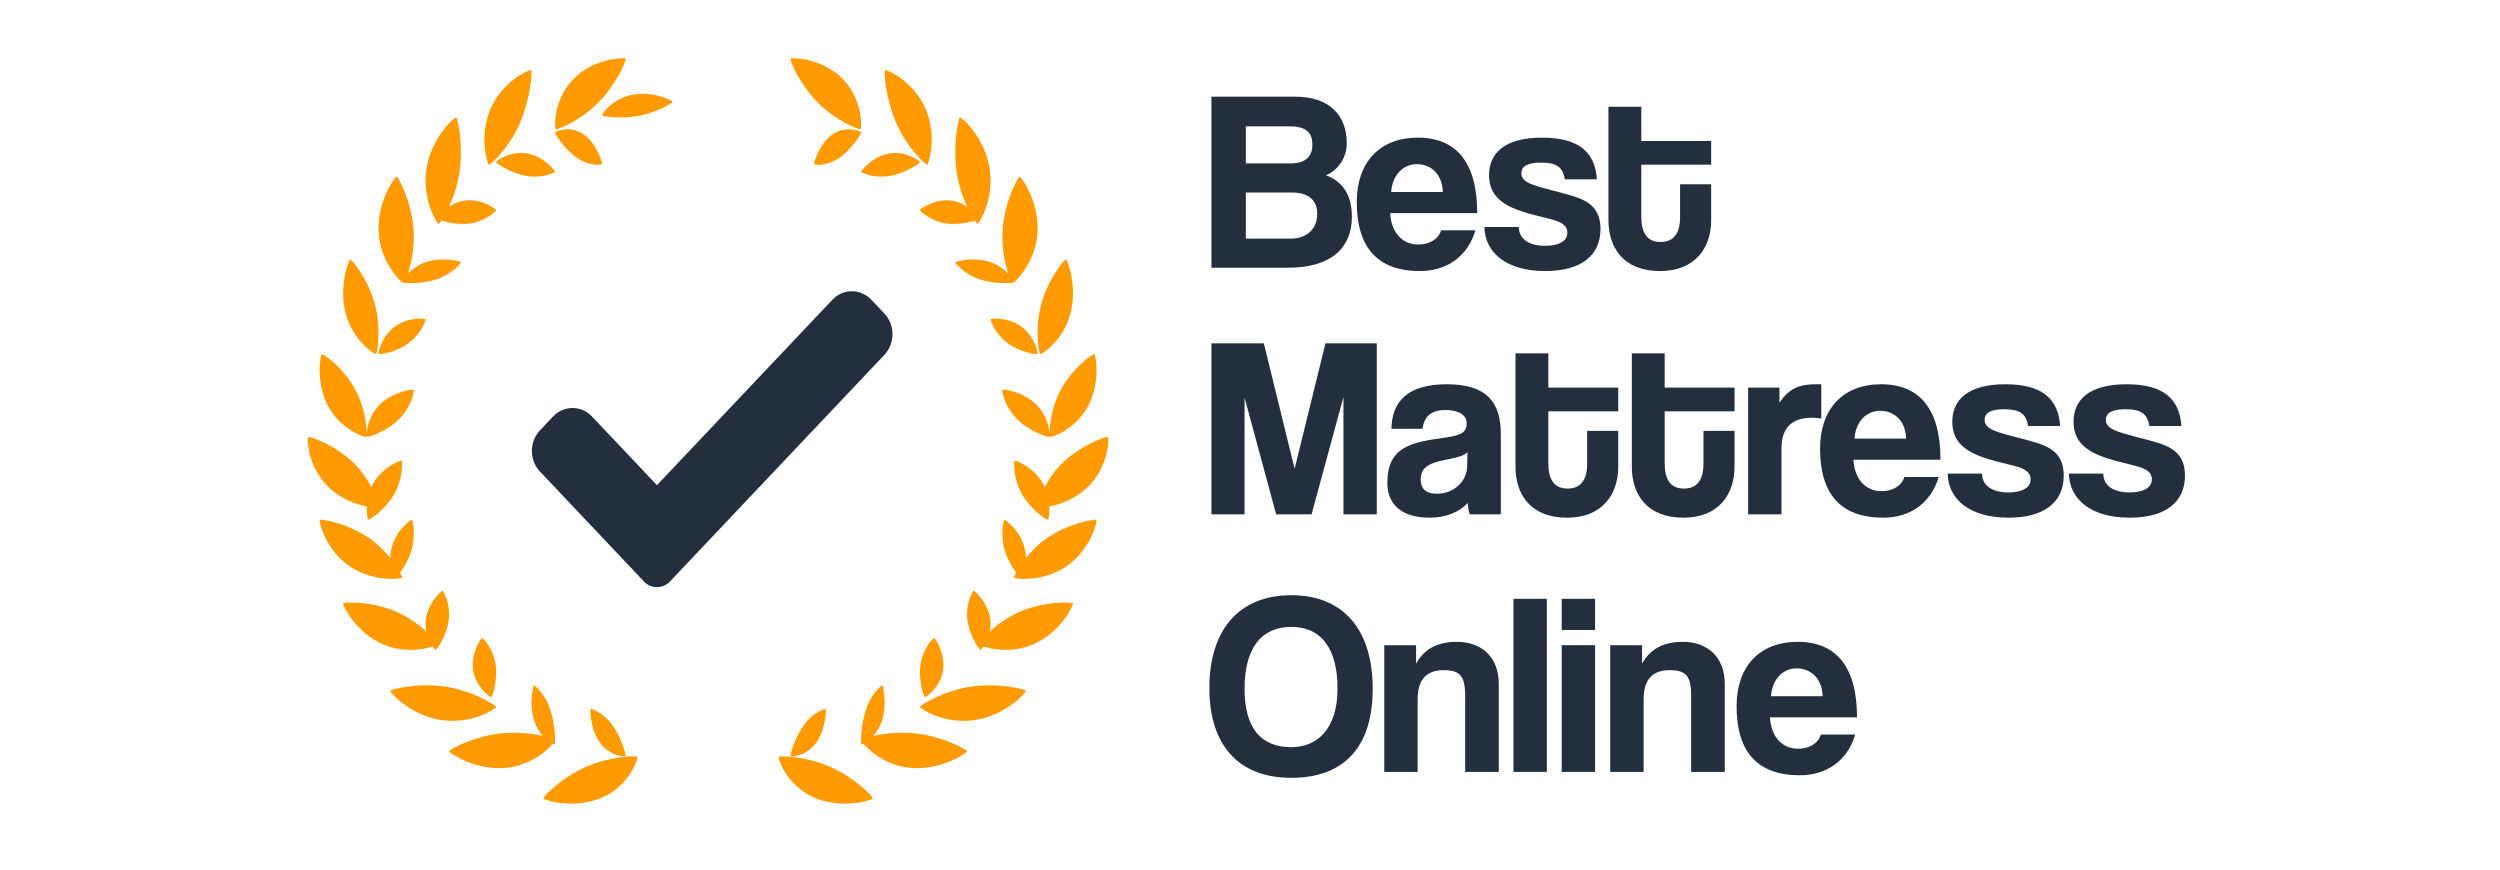
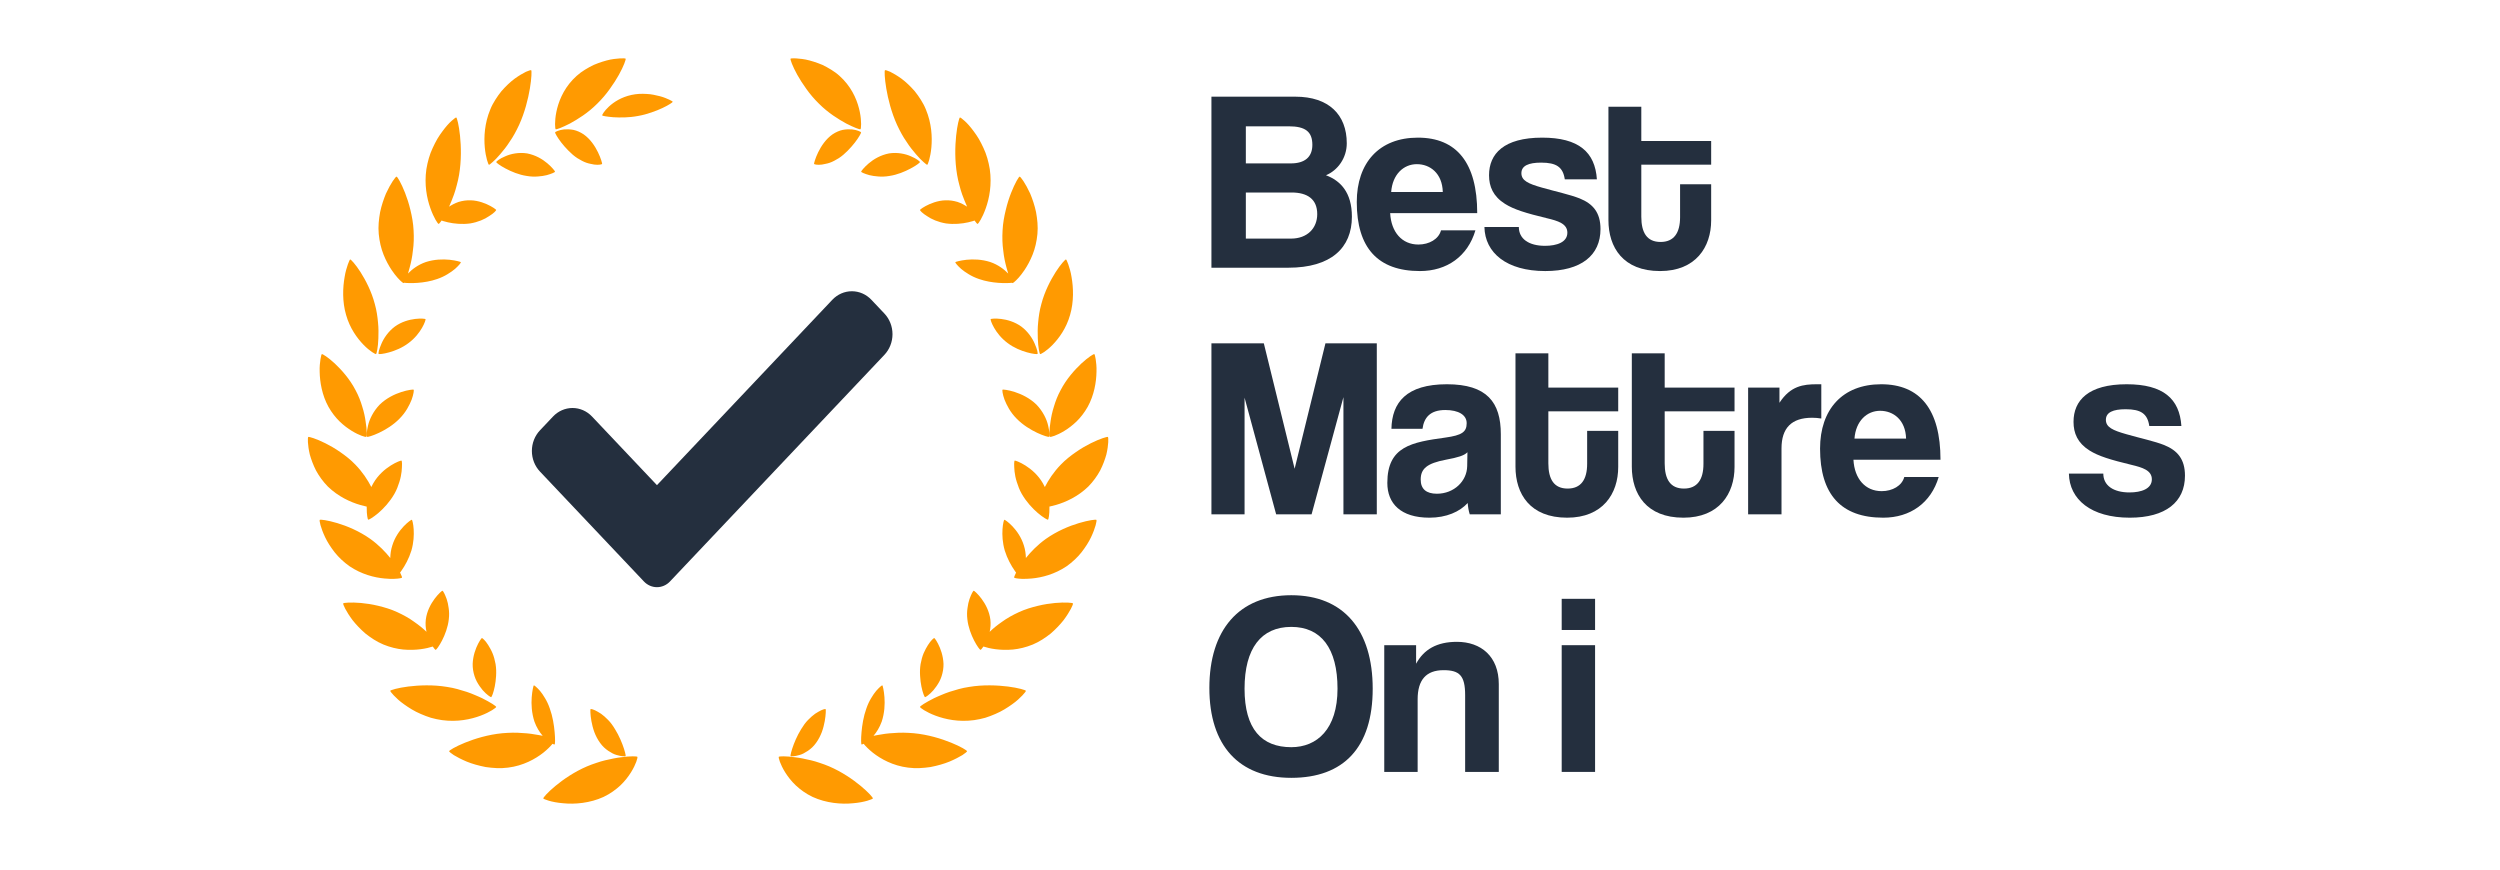
<svg xmlns="http://www.w3.org/2000/svg" width="161" height="56" viewBox="0 0 161 56" fill="none">
  <g clip-path="url(#clip0_1_10318)">
    <path d="M41.047 48.74C41.078 48.787 40.966 49.209 40.635 49.741C40.468 50.005 40.244 50.305 39.953 50.58C39.662 50.85 39.3 51.118 38.866 51.323C38 51.721 37.009 51.808 36.265 51.729C35.511 51.67 35.009 51.465 34.989 51.423C34.949 51.325 36.175 50.053 37.797 49.357C38.002 49.267 38.201 49.2 38.399 49.133C38.598 49.063 38.791 49.007 38.977 48.962C39.071 48.94 39.162 48.92 39.251 48.903C39.341 48.882 39.429 48.862 39.515 48.845C39.686 48.811 39.848 48.786 39.998 48.769C40.598 48.685 41.022 48.7 41.047 48.74ZM34.777 44.494C34.881 44.614 34.991 44.78 35.101 44.965C35.212 45.148 35.319 45.368 35.408 45.63C35.592 46.134 35.68 46.703 35.719 47.152C35.761 47.592 35.747 47.919 35.721 47.943C35.712 47.952 35.661 47.94 35.581 47.902C35.456 48.056 35.256 48.263 34.986 48.477C34.479 48.875 33.7 49.315 32.715 49.435C32.221 49.502 31.737 49.463 31.275 49.397C30.827 49.31 30.402 49.19 30.053 49.046C29.707 48.9 29.421 48.748 29.223 48.628C29.031 48.502 28.925 48.407 28.923 48.381C28.916 48.278 30.525 47.394 32.349 47.22C32.576 47.203 32.802 47.187 33.019 47.185C33.235 47.182 33.442 47.191 33.639 47.208C34.041 47.224 34.398 47.284 34.707 47.34C34.792 47.354 34.873 47.369 34.949 47.385C34.747 47.156 34.553 46.844 34.418 46.471C34.236 45.914 34.208 45.352 34.242 44.905C34.276 44.459 34.355 44.154 34.375 44.139C34.4 44.118 34.566 44.256 34.777 44.494ZM38.5 45.839C38.63 45.908 38.777 46.006 38.929 46.142C39.08 46.283 39.24 46.427 39.393 46.636C39.469 46.739 39.541 46.848 39.608 46.961C39.675 47.07 39.737 47.177 39.795 47.289C39.911 47.511 40.008 47.736 40.085 47.938C40.239 48.343 40.31 48.66 40.291 48.693C40.278 48.719 40.034 48.721 39.705 48.62C39.54 48.577 39.356 48.476 39.172 48.353C38.989 48.228 38.805 48.068 38.647 47.843C38.487 47.624 38.365 47.383 38.275 47.146C38.185 46.899 38.126 46.655 38.087 46.44C38.01 46.01 38.013 45.69 38.029 45.668C38.047 45.641 38.242 45.685 38.5 45.839ZM28.794 44.238C29.26 44.306 29.667 44.433 30.053 44.555C30.243 44.618 30.42 44.688 30.584 44.759C30.748 44.83 30.907 44.894 31.047 44.963C31.327 45.101 31.55 45.235 31.712 45.331C31.87 45.431 31.956 45.506 31.955 45.527C31.954 45.623 30.444 46.649 28.464 46.376C28.22 46.341 27.979 46.289 27.748 46.224C27.523 46.153 27.305 46.07 27.098 45.979C26.678 45.802 26.327 45.575 26.029 45.363C25.727 45.154 25.51 44.94 25.357 44.782C25.205 44.622 25.127 44.513 25.133 44.488C25.143 44.444 25.608 44.298 26.293 44.212C26.973 44.129 27.884 44.085 28.794 44.238ZM31.034 41.089C31.065 41.084 31.255 41.246 31.441 41.543C31.532 41.694 31.636 41.866 31.72 42.071C31.805 42.274 31.869 42.515 31.915 42.766C31.957 43.022 31.963 43.282 31.948 43.531C31.933 43.778 31.904 44.004 31.863 44.206C31.783 44.607 31.669 44.886 31.631 44.898C31.604 44.906 31.351 44.751 31.085 44.447C30.956 44.292 30.82 44.103 30.705 43.888C30.59 43.672 30.509 43.416 30.466 43.149C30.446 43.014 30.437 42.883 30.44 42.753C30.445 42.621 30.459 42.493 30.481 42.37C30.524 42.125 30.595 41.903 30.672 41.714C30.826 41.339 31.005 41.096 31.034 41.089ZM28.493 38.041C28.53 38.041 28.65 38.256 28.766 38.58C28.822 38.743 28.867 38.942 28.894 39.161C28.926 39.377 28.935 39.618 28.903 39.878C28.793 40.902 28.135 41.849 28.058 41.851C28.039 41.855 27.962 41.777 27.868 41.637C27.678 41.7 27.406 41.769 27.079 41.81C26.758 41.851 26.381 41.867 25.97 41.83C25.563 41.789 25.133 41.688 24.693 41.508C24.258 41.326 23.876 41.07 23.533 40.798C23.208 40.517 22.927 40.218 22.706 39.939C22.282 39.372 22.072 38.908 22.103 38.859C22.126 38.816 22.586 38.773 23.253 38.832C23.584 38.863 23.963 38.918 24.357 39.014C24.75 39.109 25.176 39.234 25.577 39.419C25.979 39.604 26.354 39.811 26.662 40.038C26.977 40.256 27.251 40.477 27.467 40.688C27.412 40.446 27.389 40.178 27.422 39.897C27.557 38.817 28.438 38.041 28.493 38.041ZM26.522 33.47C26.577 33.495 26.793 34.43 26.494 35.456C26.334 35.976 26.083 36.428 25.849 36.759C25.82 36.8 25.792 36.84 25.764 36.877C25.773 36.891 25.78 36.905 25.786 36.918C25.867 37.077 25.9 37.181 25.888 37.2C25.869 37.228 25.684 37.267 25.39 37.277C25.38 37.279 25.379 37.279 25.379 37.279C25.206 37.283 24.995 37.278 24.758 37.255C24.106 37.196 23.279 36.985 22.51 36.466C22.139 36.203 21.808 35.892 21.55 35.566C21.297 35.239 21.084 34.907 20.94 34.602C20.65 33.992 20.552 33.519 20.593 33.48C20.627 33.445 21.08 33.497 21.718 33.687C22.354 33.877 23.137 34.203 23.853 34.709C24.39 35.096 24.813 35.534 25.134 35.935L25.134 35.925C25.142 35.673 25.175 35.406 25.262 35.137C25.586 34.064 26.48 33.456 26.522 33.47ZM20.954 28.546C21.253 28.696 21.585 28.885 21.913 29.115C22.246 29.344 22.588 29.612 22.885 29.922C23.352 30.403 23.682 30.913 23.914 31.365L23.93 31.329L24.037 31.127C24.649 30.056 25.809 29.634 25.858 29.662C25.873 29.67 25.888 29.745 25.89 29.868C25.892 29.93 25.89 30.004 25.884 30.087C25.882 30.171 25.876 30.263 25.864 30.364C25.841 30.564 25.797 30.796 25.718 31.043C25.641 31.289 25.547 31.547 25.398 31.807C25.099 32.326 24.708 32.745 24.366 33.037C24.025 33.328 23.744 33.485 23.708 33.469C23.68 33.456 23.611 33.143 23.617 32.695C23.617 32.673 23.617 32.65 23.618 32.627C23.494 32.599 23.355 32.565 23.208 32.522C22.56 32.337 21.776 31.975 21.115 31.335C20.8 31.014 20.544 30.656 20.351 30.299C20.168 29.941 20.04 29.585 19.951 29.269C19.802 28.636 19.81 28.169 19.853 28.14C19.89 28.113 20.356 28.247 20.954 28.546ZM20.726 22.805C20.763 22.784 21.123 23.003 21.559 23.408C21.988 23.813 22.521 24.401 22.894 25.121C23.092 25.483 23.229 25.846 23.33 26.189C23.44 26.534 23.507 26.858 23.545 27.141C23.644 27.706 23.621 28.108 23.588 28.132C23.545 28.161 23.154 28.053 22.661 27.752C22.414 27.602 22.142 27.402 21.875 27.145C21.612 26.889 21.366 26.576 21.154 26.201C20.738 25.451 20.598 24.601 20.587 23.945C20.573 23.615 20.609 23.337 20.638 23.136C20.669 22.936 20.705 22.816 20.726 22.805ZM26.641 25.094C26.664 25.114 26.641 25.378 26.511 25.735C26.368 26.09 26.146 26.543 25.732 26.958C24.929 27.786 23.704 28.179 23.633 28.133C23.606 28.116 23.601 27.817 23.701 27.409C23.791 27.001 24.04 26.488 24.448 26.062C24.881 25.637 25.418 25.384 25.848 25.245C26.279 25.105 26.619 25.076 26.641 25.094ZM24.138 19.579C24.256 19.995 24.31 20.393 24.344 20.767C24.384 21.143 24.376 21.485 24.367 21.784C24.349 22.379 24.252 22.783 24.222 22.802C24.18 22.823 23.818 22.622 23.413 22.206C23.008 21.79 22.531 21.143 22.288 20.282C22.036 19.42 22.073 18.518 22.193 17.843C22.245 17.503 22.335 17.226 22.402 17.027C22.471 16.83 22.529 16.715 22.551 16.708C22.59 16.696 22.885 17.004 23.216 17.521C23.541 18.036 23.925 18.759 24.138 19.579ZM25.428 21.031C25.007 21.346 24.717 21.776 24.565 22.136C24.485 22.314 24.432 22.473 24.401 22.59C24.374 22.707 24.369 22.782 24.379 22.792C24.404 22.82 24.681 22.798 25.058 22.692C25.437 22.587 25.909 22.399 26.312 22.091C27.136 21.483 27.436 20.604 27.405 20.551C27.369 20.509 26.295 20.406 25.428 21.031ZM25.538 11.375C25.586 11.373 25.834 11.777 26.085 12.418C26.21 12.736 26.334 13.112 26.43 13.519C26.53 13.929 26.613 14.378 26.635 14.836C26.663 15.297 26.648 15.74 26.591 16.134C26.551 16.538 26.473 16.898 26.39 17.204C26.354 17.356 26.314 17.494 26.275 17.616C26.532 17.348 26.917 17.049 27.431 16.873C27.976 16.698 28.527 16.686 28.95 16.729C29.376 16.774 29.667 16.864 29.68 16.885C29.695 16.911 29.557 17.093 29.305 17.316C29.178 17.428 29.009 17.542 28.82 17.658C28.631 17.774 28.407 17.883 28.147 17.971C27.317 18.262 26.364 18.253 26.023 18.209C26.015 18.223 26.007 18.23 26.003 18.232C25.991 18.234 25.963 18.22 25.923 18.191C25.905 18.185 25.896 18.181 25.893 18.177C25.892 18.175 25.891 18.172 25.891 18.169C25.748 18.054 25.488 17.787 25.225 17.394C25.042 17.121 24.855 16.785 24.699 16.392C24.543 15.999 24.438 15.559 24.391 15.069C24.345 14.579 24.4 14.106 24.48 13.658C24.572 13.216 24.714 12.814 24.855 12.47C25.164 11.797 25.479 11.37 25.538 11.375ZM29.381 7.566C29.476 7.593 29.876 9.435 29.564 11.263C29.525 11.494 29.474 11.712 29.417 11.92C29.364 12.134 29.303 12.335 29.237 12.524C29.132 12.807 29.028 13.075 28.921 13.31L29.029 13.241L29.187 13.153C29.296 13.098 29.41 13.046 29.532 13.005C29.657 12.967 29.787 12.938 29.921 12.919C30.19 12.884 30.448 12.895 30.689 12.941C30.933 12.989 31.154 13.065 31.34 13.147C31.712 13.31 31.949 13.493 31.955 13.521C31.961 13.555 31.796 13.739 31.499 13.918C31.215 14.117 30.788 14.304 30.281 14.389C29.762 14.46 29.249 14.408 28.849 14.318C28.741 14.294 28.642 14.268 28.555 14.241L28.435 14.202L28.4 14.255C28.322 14.365 28.266 14.424 28.249 14.422C28.196 14.417 27.938 14.036 27.715 13.404C27.488 12.769 27.317 11.887 27.458 10.899C27.537 10.415 27.671 9.938 27.864 9.532C27.958 9.326 28.059 9.131 28.162 8.949C28.267 8.768 28.382 8.609 28.49 8.461C28.707 8.165 28.914 7.932 29.081 7.786C29.245 7.636 29.357 7.559 29.381 7.566ZM33.944 9.879C34.489 9.984 34.936 10.25 35.252 10.519C35.568 10.787 35.747 11.029 35.746 11.057C35.744 11.092 35.534 11.189 35.213 11.279C35.052 11.324 34.854 11.346 34.64 11.365C34.426 11.383 34.186 11.377 33.927 11.332C33.417 11.258 32.924 11.049 32.557 10.852C32.194 10.662 31.957 10.475 31.955 10.436C31.953 10.406 32.169 10.216 32.537 10.067C32.895 9.904 33.412 9.797 33.944 9.879ZM36.931 8.365C37.145 8.411 37.371 8.509 37.584 8.651C38.45 9.253 38.794 10.501 38.777 10.558C38.766 10.584 38.565 10.638 38.271 10.599C38.198 10.59 38.118 10.571 38.034 10.552C37.95 10.537 37.862 10.514 37.769 10.482C37.585 10.421 37.383 10.309 37.18 10.184C36.976 10.051 36.783 9.883 36.609 9.704C36.434 9.525 36.28 9.354 36.15 9.184C35.891 8.85 35.737 8.565 35.746 8.523C35.753 8.495 35.987 8.368 36.338 8.333C36.514 8.321 36.718 8.325 36.931 8.365ZM34.208 4.521C34.289 4.576 34.165 6.432 33.43 8.045C33.242 8.446 33.04 8.82 32.825 9.122C32.621 9.447 32.404 9.706 32.214 9.93C32.026 10.156 31.852 10.327 31.72 10.44C31.592 10.559 31.506 10.62 31.487 10.612C31.402 10.579 30.83 8.836 31.575 7.048C31.665 6.821 31.778 6.618 31.9 6.424C32.021 6.23 32.153 6.047 32.289 5.877C32.57 5.554 32.866 5.274 33.145 5.067C33.426 4.865 33.681 4.717 33.87 4.624C34.062 4.538 34.187 4.507 34.208 4.521ZM40.29 3.779C40.321 3.814 40.171 4.253 39.856 4.818C39.699 5.103 39.501 5.41 39.269 5.732C39.036 6.059 38.768 6.377 38.463 6.675C37.855 7.285 37.21 7.675 36.704 7.955C36.195 8.215 35.822 8.355 35.785 8.322C35.71 8.268 35.608 6.49 36.887 5.129C37.047 4.964 37.218 4.804 37.398 4.673C37.579 4.543 37.766 4.427 37.955 4.324C38.05 4.273 38.144 4.225 38.239 4.179C38.333 4.138 38.428 4.102 38.521 4.067C38.707 3.999 38.889 3.942 39.059 3.896C39.402 3.8 39.703 3.779 39.921 3.761C40.139 3.748 40.274 3.759 40.29 3.779ZM41.642 6.05C41.722 6.055 41.8 6.061 41.876 6.069C41.952 6.079 42.025 6.092 42.097 6.105C42.24 6.133 42.376 6.164 42.502 6.197C42.755 6.263 42.954 6.353 43.099 6.418C43.242 6.485 43.323 6.537 43.326 6.553C43.333 6.582 43.075 6.764 42.664 6.956C42.459 7.054 42.219 7.15 41.952 7.241C41.683 7.336 41.394 7.414 41.09 7.468C40.477 7.585 39.923 7.573 39.498 7.55C39.079 7.515 38.79 7.463 38.779 7.433C38.752 7.378 39.348 6.402 40.666 6.114C40.829 6.081 40.996 6.054 41.16 6.046C41.322 6.038 41.484 6.041 41.642 6.05ZM51.203 48.769C51.353 48.786 51.515 48.811 51.687 48.845C51.772 48.862 51.86 48.882 51.95 48.903C52.039 48.92 52.131 48.94 52.224 48.962C52.41 49.007 52.603 49.063 52.802 49.133C52.999 49.2 53.2 49.267 53.404 49.357C55.026 50.053 56.252 51.325 56.213 51.423C56.192 51.465 55.69 51.67 54.937 51.729C54.192 51.808 53.201 51.721 52.335 51.323C51.901 51.118 51.539 50.85 51.249 50.58C50.957 50.305 50.733 50.005 50.566 49.741C50.235 49.209 50.124 48.787 50.154 48.74C50.179 48.7 50.603 48.685 51.203 48.769ZM56.826 44.139C56.846 44.154 56.926 44.459 56.959 44.905C56.993 45.352 56.966 45.914 56.783 46.471C56.648 46.844 56.454 47.156 56.254 47.387C56.328 47.369 56.409 47.354 56.494 47.34C56.803 47.284 57.16 47.224 57.562 47.208C57.759 47.191 57.966 47.182 58.182 47.185C58.399 47.187 58.626 47.203 58.852 47.22C60.676 47.394 62.285 48.278 62.278 48.381C62.277 48.407 62.171 48.502 61.978 48.628C61.78 48.748 61.494 48.9 61.148 49.046C60.799 49.19 60.374 49.31 59.926 49.397C59.464 49.463 58.981 49.502 58.486 49.435C57.502 49.315 56.722 48.875 56.215 48.477C55.946 48.263 55.746 48.057 55.619 47.901C55.54 47.94 55.489 47.952 55.48 47.943C55.455 47.919 55.44 47.592 55.482 47.152C55.521 46.703 55.609 46.134 55.793 45.63C55.882 45.368 55.989 45.148 56.1 44.965C56.211 44.78 56.32 44.614 56.425 44.494C56.635 44.256 56.801 44.118 56.826 44.139ZM53.173 45.668C53.188 45.69 53.191 46.01 53.114 46.44C53.075 46.655 53.016 46.899 52.926 47.146C52.835 47.383 52.714 47.624 52.554 47.843C52.396 48.068 52.212 48.228 52.029 48.353C51.845 48.476 51.661 48.577 51.496 48.62C51.167 48.721 50.923 48.719 50.91 48.693C50.892 48.66 50.962 48.343 51.116 47.938C51.193 47.736 51.29 47.511 51.406 47.289C51.464 47.177 51.526 47.07 51.593 46.961C51.66 46.848 51.732 46.739 51.808 46.636C51.961 46.427 52.121 46.283 52.272 46.142C52.424 46.006 52.571 45.908 52.701 45.839C52.959 45.685 53.154 45.641 53.173 45.668ZM64.909 44.212C65.593 44.298 66.058 44.444 66.068 44.488C66.074 44.513 65.996 44.622 65.844 44.782C65.691 44.94 65.474 45.154 65.172 45.363C64.874 45.575 64.523 45.802 64.103 45.979C63.896 46.07 63.678 46.153 63.453 46.224C63.222 46.289 62.981 46.341 62.737 46.376C60.757 46.649 59.247 45.623 59.246 45.527C59.245 45.506 59.331 45.431 59.49 45.331C59.651 45.235 59.874 45.101 60.154 44.963C60.294 44.894 60.453 44.83 60.617 44.759C60.781 44.688 60.958 44.618 61.148 44.555C61.534 44.433 61.941 44.306 62.407 44.238C63.318 44.085 64.229 44.129 64.909 44.212ZM60.167 41.089C60.196 41.096 60.375 41.339 60.529 41.714C60.606 41.903 60.677 42.125 60.72 42.37C60.742 42.493 60.757 42.621 60.762 42.753C60.764 42.883 60.755 43.014 60.735 43.149C60.692 43.416 60.611 43.672 60.496 43.888C60.381 44.103 60.245 44.292 60.115 44.447C59.85 44.751 59.597 44.906 59.57 44.898C59.533 44.886 59.418 44.607 59.338 44.206C59.297 44.004 59.268 43.778 59.254 43.531C59.238 43.282 59.244 43.022 59.286 42.766C59.332 42.515 59.396 42.274 59.481 42.071C59.566 41.866 59.669 41.694 59.76 41.543C59.946 41.246 60.136 41.084 60.167 41.089ZM62.708 38.041C62.764 38.041 63.644 38.817 63.779 39.897C63.812 40.178 63.789 40.446 63.736 40.689C63.95 40.477 64.224 40.256 64.539 40.038C64.847 39.811 65.223 39.604 65.624 39.419C66.025 39.234 66.451 39.109 66.845 39.014C67.238 38.918 67.617 38.863 67.948 38.832C68.615 38.773 69.075 38.816 69.098 38.859C69.129 38.908 68.919 39.372 68.495 39.939C68.275 40.218 67.994 40.517 67.668 40.798C67.325 41.07 66.944 41.326 66.509 41.508C66.068 41.688 65.638 41.789 65.232 41.83C64.821 41.867 64.443 41.851 64.122 41.81C63.795 41.769 63.523 41.7 63.333 41.636C63.239 41.777 63.162 41.855 63.143 41.851C63.066 41.849 62.408 40.902 62.298 39.878C62.266 39.618 62.275 39.377 62.307 39.161C62.334 38.942 62.379 38.743 62.435 38.58C62.551 38.256 62.671 38.041 62.708 38.041ZM69.483 33.687C70.121 33.497 70.575 33.445 70.608 33.48C70.649 33.519 70.551 33.992 70.261 34.602C70.117 34.907 69.904 35.239 69.651 35.566C69.393 35.892 69.062 36.203 68.692 36.466C67.922 36.985 67.095 37.196 66.443 37.255C66.206 37.278 65.996 37.283 65.822 37.277L65.82 37.279C65.517 37.267 65.332 37.228 65.313 37.2C65.301 37.181 65.334 37.077 65.415 36.918C65.421 36.905 65.428 36.891 65.435 36.878C65.409 36.84 65.381 36.8 65.352 36.759C65.119 36.428 64.868 35.976 64.707 35.456C64.409 34.43 64.625 33.495 64.679 33.47C64.721 33.456 65.615 34.064 65.94 35.137C66.026 35.406 66.059 35.673 66.067 35.925L66.067 35.935C66.388 35.534 66.811 35.096 67.348 34.709C68.064 34.203 68.847 33.877 69.483 33.687ZM71.349 28.14C71.391 28.169 71.399 28.636 71.25 29.269C71.162 29.585 71.033 29.941 70.851 30.299C70.657 30.656 70.401 31.014 70.086 31.335C69.425 31.975 68.641 32.337 67.993 32.522C67.846 32.565 67.707 32.599 67.58 32.626C67.584 32.65 67.584 32.673 67.584 32.695C67.59 33.143 67.522 33.456 67.494 33.469C67.457 33.485 67.176 33.328 66.835 33.037C66.493 32.745 66.102 32.326 65.802 31.807C65.654 31.547 65.56 31.289 65.483 31.043C65.404 30.796 65.359 30.564 65.337 30.364C65.325 30.263 65.319 30.171 65.317 30.087C65.311 30.004 65.309 29.93 65.311 29.868C65.314 29.745 65.328 29.67 65.343 29.662C65.392 29.634 66.552 30.056 67.164 31.127C67.211 31.205 67.252 31.285 67.288 31.365C67.519 30.913 67.849 30.403 68.316 29.922C68.613 29.612 68.955 29.344 69.288 29.115C69.616 28.885 69.948 28.696 70.247 28.546C70.845 28.247 71.311 28.113 71.349 28.14ZM70.475 22.805C70.496 22.816 70.532 22.936 70.563 23.136C70.592 23.337 70.628 23.615 70.614 23.945C70.604 24.601 70.463 25.451 70.047 26.201C69.835 26.576 69.589 26.889 69.326 27.145C69.059 27.402 68.787 27.602 68.54 27.752C68.047 28.053 67.656 28.161 67.613 28.132C67.58 28.108 67.557 27.706 67.656 27.141C67.694 26.858 67.761 26.534 67.871 26.189C67.972 25.846 68.109 25.483 68.307 25.121C68.68 24.401 69.213 23.813 69.642 23.408C70.079 23.003 70.438 22.784 70.475 22.805ZM65.353 25.245C65.783 25.384 66.32 25.637 66.753 26.062C67.162 26.488 67.41 27.001 67.5 27.409C67.6 27.817 67.595 28.116 67.568 28.133C67.497 28.179 66.272 27.786 65.469 26.958C65.055 26.543 64.833 26.09 64.69 25.735C64.56 25.378 64.537 25.114 64.56 25.094C64.582 25.076 64.921 25.105 65.353 25.245ZM65.773 21.031C66.195 21.346 66.484 21.776 66.636 22.136C66.716 22.314 66.769 22.473 66.8 22.59C66.827 22.707 66.832 22.782 66.822 22.792C66.797 22.82 66.519 22.798 66.144 22.692C65.764 22.587 65.293 22.399 64.889 22.091C64.066 21.483 63.765 20.604 63.797 20.551C63.832 20.509 64.906 20.406 65.773 21.031ZM68.65 16.708C68.672 16.715 68.73 16.83 68.799 17.027C68.866 17.226 68.956 17.503 69.008 17.843C69.128 18.518 69.165 19.42 68.913 20.282C68.671 21.143 68.194 21.79 67.788 22.206C67.383 22.622 67.021 22.823 66.979 22.802C66.949 22.783 66.852 22.379 66.834 21.784C66.825 21.485 66.817 21.143 66.857 20.767C66.891 20.393 66.945 19.995 67.063 19.579C67.276 18.759 67.66 18.036 67.985 17.521C68.316 17.004 68.611 16.696 68.65 16.708ZM65.664 11.375C65.722 11.37 66.037 11.797 66.346 12.47C66.487 12.814 66.629 13.216 66.721 13.658C66.802 14.106 66.856 14.579 66.81 15.069C66.763 15.559 66.658 15.999 66.502 16.392C66.346 16.785 66.159 17.121 65.976 17.394C65.714 17.787 65.453 18.054 65.308 18.169C65.31 18.172 65.309 18.175 65.308 18.177C65.305 18.181 65.296 18.185 65.282 18.189C65.238 18.22 65.21 18.234 65.198 18.232C65.194 18.23 65.187 18.223 65.177 18.21C64.838 18.253 63.885 18.262 63.054 17.971C62.794 17.883 62.57 17.774 62.381 17.658C62.192 17.542 62.023 17.428 61.896 17.316C61.644 17.093 61.507 16.911 61.521 16.885C61.534 16.864 61.825 16.774 62.252 16.729C62.674 16.686 63.225 16.698 63.769 16.873C64.285 17.049 64.671 17.349 64.928 17.617C64.887 17.495 64.848 17.357 64.811 17.204C64.728 16.898 64.65 16.538 64.609 16.134C64.553 15.74 64.538 15.297 64.566 14.836C64.588 14.378 64.671 13.929 64.772 13.519C64.868 13.112 64.991 12.736 65.116 12.418C65.368 11.777 65.616 11.373 65.664 11.375ZM61.82 7.566C61.845 7.559 61.956 7.636 62.12 7.786C62.287 7.932 62.494 8.165 62.711 8.461C62.819 8.609 62.934 8.768 63.039 8.949C63.142 9.131 63.243 9.326 63.337 9.532C63.53 9.938 63.664 10.415 63.743 10.899C63.884 11.887 63.713 12.769 63.486 13.404C63.264 14.036 63.005 14.417 62.952 14.422C62.935 14.424 62.879 14.365 62.801 14.255L62.765 14.202L62.646 14.241C62.559 14.268 62.46 14.294 62.352 14.318C61.953 14.408 61.439 14.46 60.92 14.389C60.413 14.304 59.987 14.117 59.702 13.918C59.405 13.739 59.24 13.555 59.246 13.521C59.252 13.493 59.489 13.31 59.861 13.147C60.047 13.065 60.268 12.989 60.512 12.941C60.753 12.895 61.011 12.884 61.28 12.919C61.414 12.938 61.544 12.967 61.669 13.005C61.791 13.046 61.905 13.098 62.014 13.153C62.108 13.202 62.197 13.254 62.281 13.307C62.173 13.074 62.069 12.807 61.964 12.524C61.898 12.335 61.837 12.134 61.784 11.92C61.727 11.712 61.676 11.494 61.638 11.263C61.325 9.435 61.725 7.593 61.82 7.566ZM58.664 10.067C59.033 10.216 59.248 10.406 59.246 10.436C59.245 10.475 59.007 10.662 58.644 10.852C58.277 11.049 57.783 11.258 57.275 11.332C57.015 11.377 56.775 11.383 56.561 11.365C56.347 11.346 56.149 11.324 55.988 11.279C55.667 11.189 55.457 11.092 55.456 11.057C55.454 11.029 55.633 10.787 55.949 10.519C56.265 10.25 56.713 9.984 57.257 9.879C57.789 9.797 58.306 9.904 58.664 10.067ZM54.863 8.333C55.214 8.368 55.448 8.495 55.455 8.523C55.464 8.565 55.31 8.85 55.051 9.184C54.921 9.354 54.767 9.525 54.593 9.704C54.418 9.883 54.225 10.051 54.021 10.184C53.818 10.309 53.616 10.421 53.432 10.482C53.339 10.514 53.251 10.537 53.167 10.552C53.083 10.571 53.003 10.59 52.93 10.599C52.636 10.638 52.436 10.584 52.424 10.558C52.408 10.501 52.751 9.253 53.617 8.651C53.831 8.509 54.056 8.411 54.27 8.365C54.483 8.325 54.687 8.321 54.863 8.333ZM57.331 4.624C57.52 4.717 57.775 4.865 58.056 5.067C58.335 5.274 58.631 5.554 58.912 5.877C59.048 6.047 59.18 6.23 59.301 6.424C59.423 6.618 59.536 6.821 59.626 7.048C60.371 8.836 59.799 10.579 59.715 10.612C59.696 10.62 59.609 10.559 59.481 10.44C59.349 10.327 59.175 10.156 58.987 9.93C58.797 9.706 58.58 9.447 58.376 9.122C58.161 8.82 57.959 8.446 57.771 8.045C57.037 6.432 56.912 4.576 56.993 4.521C57.014 4.507 57.139 4.538 57.331 4.624ZM51.179 3.757L51.281 3.761C51.498 3.779 51.8 3.8 52.142 3.896C52.313 3.942 52.494 3.999 52.681 4.067C52.774 4.102 52.868 4.138 52.963 4.179C53.057 4.225 53.151 4.273 53.246 4.324C53.435 4.427 53.623 4.543 53.803 4.673C53.984 4.804 54.154 4.964 54.314 5.129C55.594 6.49 55.491 8.268 55.416 8.322C55.38 8.355 55.006 8.215 54.497 7.955C53.991 7.675 53.347 7.285 52.738 6.675C52.434 6.377 52.165 6.059 51.932 5.732C51.7 5.41 51.502 5.103 51.345 4.818C51.03 4.253 50.88 3.814 50.911 3.779C50.922 3.766 50.986 3.757 51.092 3.756L51.179 3.757Z" fill="#FF9A01" />
    <path d="M43.146 37.447C42.924 37.682 42.622 37.814 42.308 37.814C41.993 37.814 41.692 37.682 41.469 37.447L34.775 30.37C34.441 30.018 34.253 29.54 34.253 29.041C34.253 28.543 34.441 28.064 34.775 27.712L35.613 26.826C35.946 26.473 36.399 26.275 36.87 26.275C37.342 26.275 37.794 26.473 38.128 26.826L42.308 31.244L53.602 19.306C53.936 18.954 54.388 18.756 54.86 18.756C55.332 18.756 55.784 18.954 56.117 19.306L56.956 20.193C57.289 20.545 57.477 21.023 57.477 21.522C57.477 22.02 57.289 22.498 56.956 22.851L43.146 37.447Z" fill="#242F3E" />
    <path d="M80.232 15.366V12.397H83.176C84.201 12.397 84.83 12.828 84.83 13.79C84.83 14.686 84.201 15.366 83.143 15.366H80.232ZM82.994 8.134C84.069 8.134 84.516 8.482 84.516 9.328C84.516 10.108 84.036 10.523 83.126 10.523H80.232V8.134H82.994ZM82.961 17.241C85.723 17.241 87.062 15.963 87.062 13.956C87.062 12.38 86.318 11.634 85.392 11.286C86.153 10.97 86.732 10.174 86.732 9.229C86.732 7.387 85.574 6.226 83.424 6.226H78.016V17.241H82.961Z" fill="#242F3E" />
    <path d="M89.592 12.364C89.675 11.236 90.386 10.572 91.246 10.572C92.09 10.572 92.883 11.153 92.916 12.364H89.592ZM95.133 13.724C95.133 10.489 93.81 8.864 91.312 8.864C88.815 8.864 87.376 10.489 87.376 13.011C87.376 15.963 88.733 17.456 91.445 17.456C93.181 17.456 94.521 16.511 95.017 14.835H92.801C92.652 15.399 92.04 15.748 91.345 15.748C90.287 15.748 89.592 14.952 89.526 13.724H95.133Z" fill="#242F3E" />
    <path d="M102.84 11.551C102.724 9.793 101.666 8.864 99.318 8.864C96.837 8.864 95.894 9.909 95.894 11.286C95.894 12.015 96.159 12.646 96.92 13.127C97.498 13.492 98.259 13.724 99.632 14.056C100.326 14.222 100.938 14.404 100.938 14.985C100.938 15.599 100.26 15.831 99.499 15.831C98.458 15.831 97.813 15.383 97.813 14.62H95.597C95.63 16.279 97.019 17.456 99.516 17.456C101.831 17.456 103.072 16.445 103.072 14.753C103.072 13.691 102.592 13.127 101.732 12.779C101.104 12.53 100.227 12.347 99.301 12.082C98.424 11.833 97.978 11.634 97.978 11.153C97.978 10.672 98.441 10.473 99.251 10.473C100.227 10.473 100.657 10.755 100.773 11.551H102.84Z" fill="#242F3E" />
    <path d="M108.197 13.989C108.197 15.001 107.801 15.582 106.941 15.582C106.064 15.582 105.7 14.985 105.7 13.956V10.605H110.199V9.079H105.7V6.873H103.583V14.172C103.583 15.93 104.526 17.456 106.907 17.456C109.206 17.456 110.199 15.914 110.199 14.189V11.866H108.197V13.989Z" fill="#242F3E" />
    <path d="M88.666 33.123V22.109H85.359L83.374 30.187L81.39 22.109H78.016V33.123H80.15V25.609L82.184 33.123H84.466L86.517 25.576V33.123H88.666Z" fill="#242F3E" />
    <path d="M94.487 30.021C94.47 30.983 93.643 31.796 92.535 31.796C91.857 31.796 91.493 31.497 91.493 30.884C91.493 30.187 91.89 29.839 93.114 29.606C93.908 29.457 94.288 29.341 94.503 29.125L94.487 30.021ZM96.653 33.123V27.964C96.653 25.907 95.76 24.746 93.18 24.746C90.567 24.746 89.641 25.924 89.608 27.616H91.609C91.708 26.886 92.105 26.405 93.081 26.405C93.924 26.405 94.454 26.72 94.454 27.251C94.454 27.815 94.156 28.031 93.081 28.18C90.915 28.478 89.344 28.744 89.344 31.099C89.344 32.426 90.204 33.339 92.056 33.339C93.147 33.339 94.007 32.957 94.52 32.393C94.536 32.642 94.586 32.924 94.652 33.123H96.653Z" fill="#242F3E" />
    <path d="M102.212 29.872C102.212 30.884 101.815 31.464 100.955 31.464C100.078 31.464 99.714 30.867 99.714 29.839V26.488H104.213V24.962H99.714V22.756H97.597V30.054C97.597 31.813 98.54 33.339 100.922 33.339C103.22 33.339 104.213 31.796 104.213 30.071V27.749H102.212V29.872Z" fill="#242F3E" />
    <path d="M109.703 29.872C109.703 30.884 109.306 31.464 108.446 31.464C107.57 31.464 107.206 30.867 107.206 29.839V26.488H111.704V24.962H107.206V22.755H105.089V30.054C105.089 31.813 106.032 33.339 108.413 33.339C110.712 33.339 111.704 31.796 111.704 30.071V27.748H109.703V29.872Z" fill="#242F3E" />
    <path d="M114.729 33.123V28.877C114.729 27.566 115.374 26.903 116.697 26.903C116.895 26.903 117.094 26.919 117.292 26.952V24.746H117.011C116.135 24.746 115.308 24.846 114.597 25.94V24.962H112.579V33.123H114.729Z" fill="#242F3E" />
    <path d="M119.428 28.246C119.51 27.118 120.222 26.455 121.082 26.455C121.925 26.455 122.719 27.035 122.752 28.246H119.428ZM124.968 29.606C124.968 26.372 123.645 24.746 121.148 24.746C118.65 24.746 117.212 26.372 117.212 28.893C117.212 31.846 118.568 33.339 121.28 33.339C123.016 33.339 124.356 32.393 124.852 30.718H122.636C122.487 31.282 121.875 31.63 121.181 31.63C120.122 31.63 119.428 30.834 119.362 29.606H124.968Z" fill="#242F3E" />
-     <path d="M132.673 27.433C132.557 25.675 131.499 24.746 129.151 24.746C126.67 24.746 125.727 25.791 125.727 27.168C125.727 27.898 125.992 28.528 126.753 29.009C127.331 29.374 128.092 29.606 129.465 29.938C130.159 30.104 130.771 30.287 130.771 30.867C130.771 31.481 130.093 31.713 129.333 31.713C128.291 31.713 127.646 31.265 127.646 30.502H125.43C125.463 32.161 126.852 33.339 129.349 33.339C131.664 33.339 132.905 32.327 132.905 30.635C132.905 29.573 132.425 29.009 131.565 28.661C130.937 28.412 130.06 28.23 129.134 27.964C128.258 27.715 127.811 27.516 127.811 27.035C127.811 26.554 128.274 26.355 129.084 26.355C130.06 26.355 130.49 26.637 130.606 27.433H132.673Z" fill="#242F3E" />
    <path d="M140.481 27.433C140.365 25.675 139.307 24.746 136.958 24.746C134.478 24.746 133.535 25.791 133.535 27.168C133.535 27.898 133.799 28.528 134.56 29.009C135.139 29.374 135.9 29.606 137.272 29.938C137.967 30.104 138.579 30.287 138.579 30.867C138.579 31.481 137.901 31.713 137.14 31.713C136.098 31.713 135.453 31.265 135.453 30.502H133.237C133.27 32.161 134.659 33.339 137.157 33.339C139.472 33.339 140.712 32.327 140.712 30.635C140.712 29.573 140.233 29.009 139.373 28.661C138.744 28.412 137.868 28.23 136.942 27.964C136.065 27.715 135.619 27.516 135.619 27.035C135.619 26.554 136.082 26.355 136.892 26.355C137.868 26.355 138.298 26.637 138.414 27.433H140.481Z" fill="#242F3E" />
    <path d="M83.159 48.119C81.257 48.119 80.149 46.958 80.149 44.353C80.149 41.749 81.224 40.372 83.159 40.372C85.078 40.372 86.136 41.749 86.136 44.353C86.136 46.958 84.813 48.119 83.159 48.119ZM83.159 50.093C86.533 50.093 88.402 48.136 88.402 44.353C88.402 40.571 86.533 38.332 83.159 38.332C79.785 38.332 77.883 40.571 77.883 44.304C77.883 48.019 79.785 50.093 83.159 50.093Z" fill="#242F3E" />
    <path d="M96.522 49.711V44.055C96.522 42.28 95.381 41.334 93.826 41.334C92.52 41.334 91.693 41.832 91.197 42.744V41.55H89.146V49.711H91.296V45.033C91.296 43.789 91.842 43.159 92.966 43.159C93.992 43.159 94.355 43.507 94.355 44.768V49.711H96.522Z" fill="#242F3E" />
-     <path d="M99.615 49.711V38.564H97.465V49.711H99.615Z" fill="#242F3E" />
    <path d="M102.723 49.711V41.55H100.573V49.711H102.723ZM102.723 40.571V38.564H100.573V40.571H102.723Z" fill="#242F3E" />
-     <path d="M111.075 49.711V44.055C111.075 42.28 109.934 41.334 108.379 41.334C107.073 41.334 106.246 41.832 105.75 42.744V41.55H103.699V49.711H105.849V45.033C105.849 43.789 106.395 43.159 107.519 43.159C108.545 43.159 108.909 43.507 108.909 44.768V49.711H111.075Z" fill="#242F3E" />
-     <path d="M114.052 44.834C114.135 43.706 114.846 43.043 115.706 43.043C116.549 43.043 117.343 43.623 117.376 44.834H114.052ZM119.592 46.195C119.592 42.96 118.269 41.334 115.772 41.334C113.275 41.334 111.836 42.96 111.836 45.481C111.836 48.434 113.192 49.927 115.904 49.927C117.641 49.927 118.98 48.981 119.476 47.306H117.26C117.111 47.87 116.5 48.218 115.805 48.218C114.746 48.218 114.052 47.422 113.986 46.195H119.592Z" fill="#242F3E" />
  </g>
  <defs>
    <clipPath id="clip0_1_10318">
      <rect width="121.043" height="48" fill="white" transform="translate(19.826 3.756)" />
    </clipPath>
  </defs>
</svg>